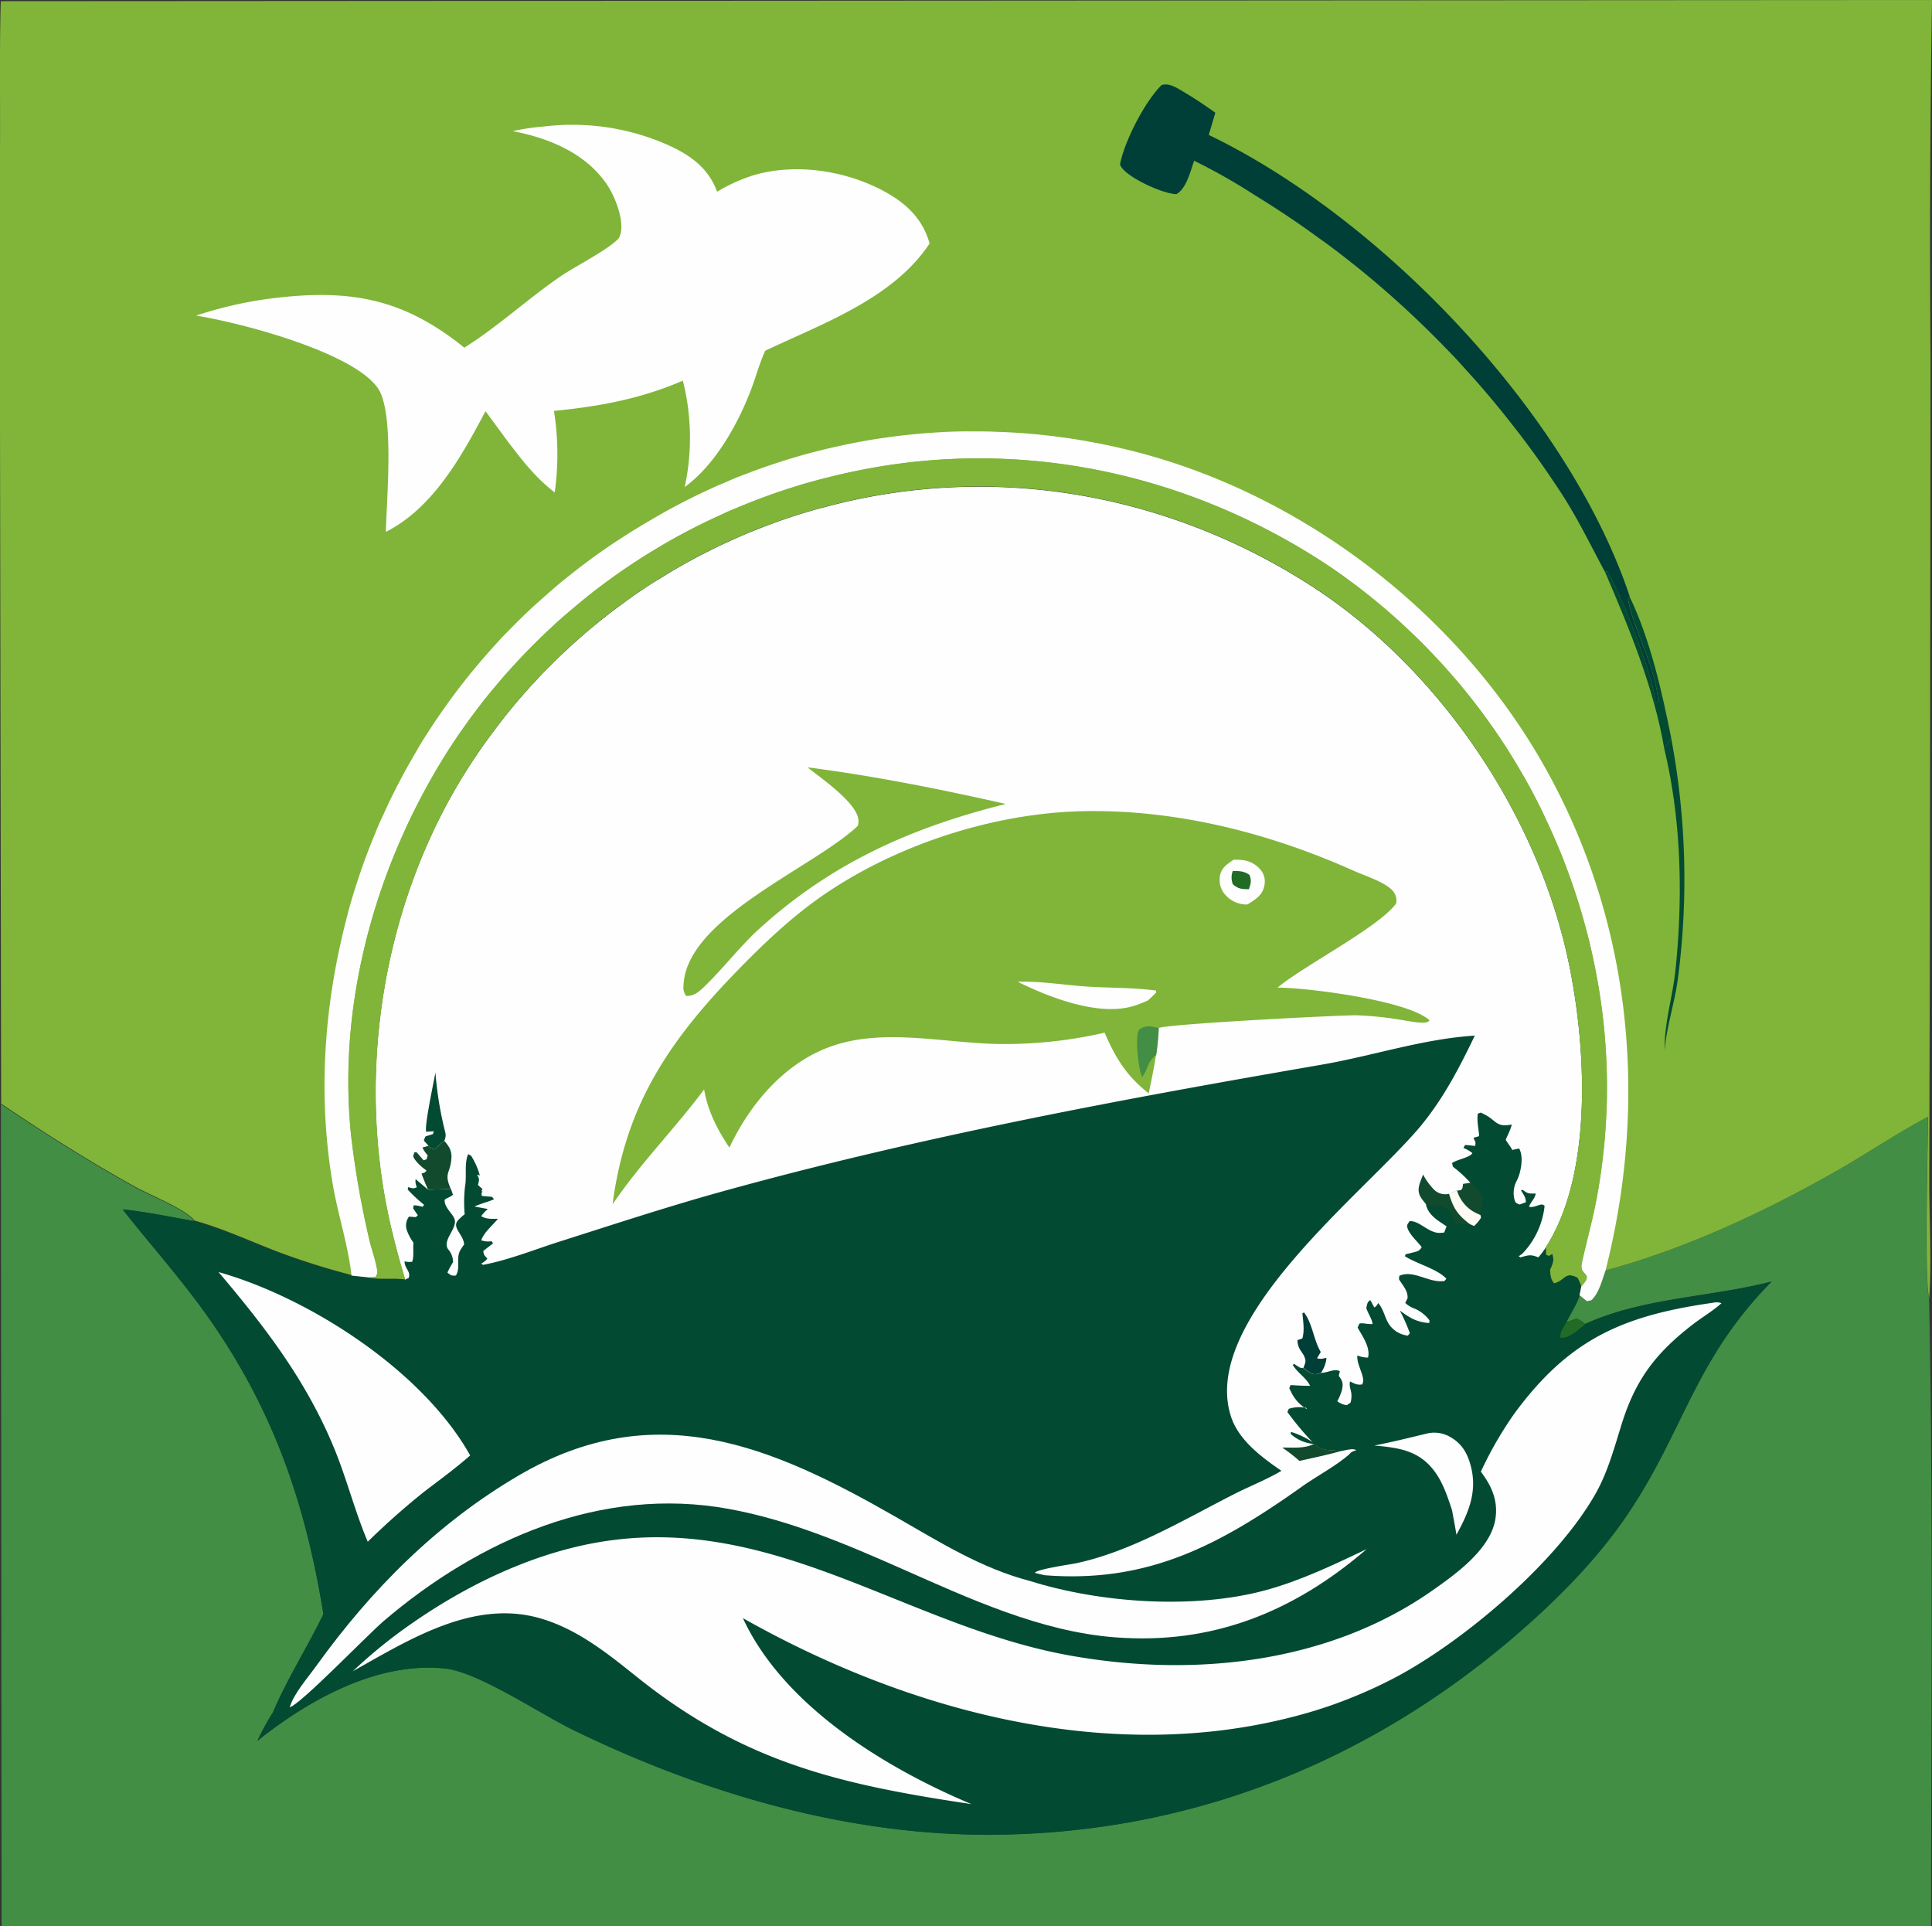
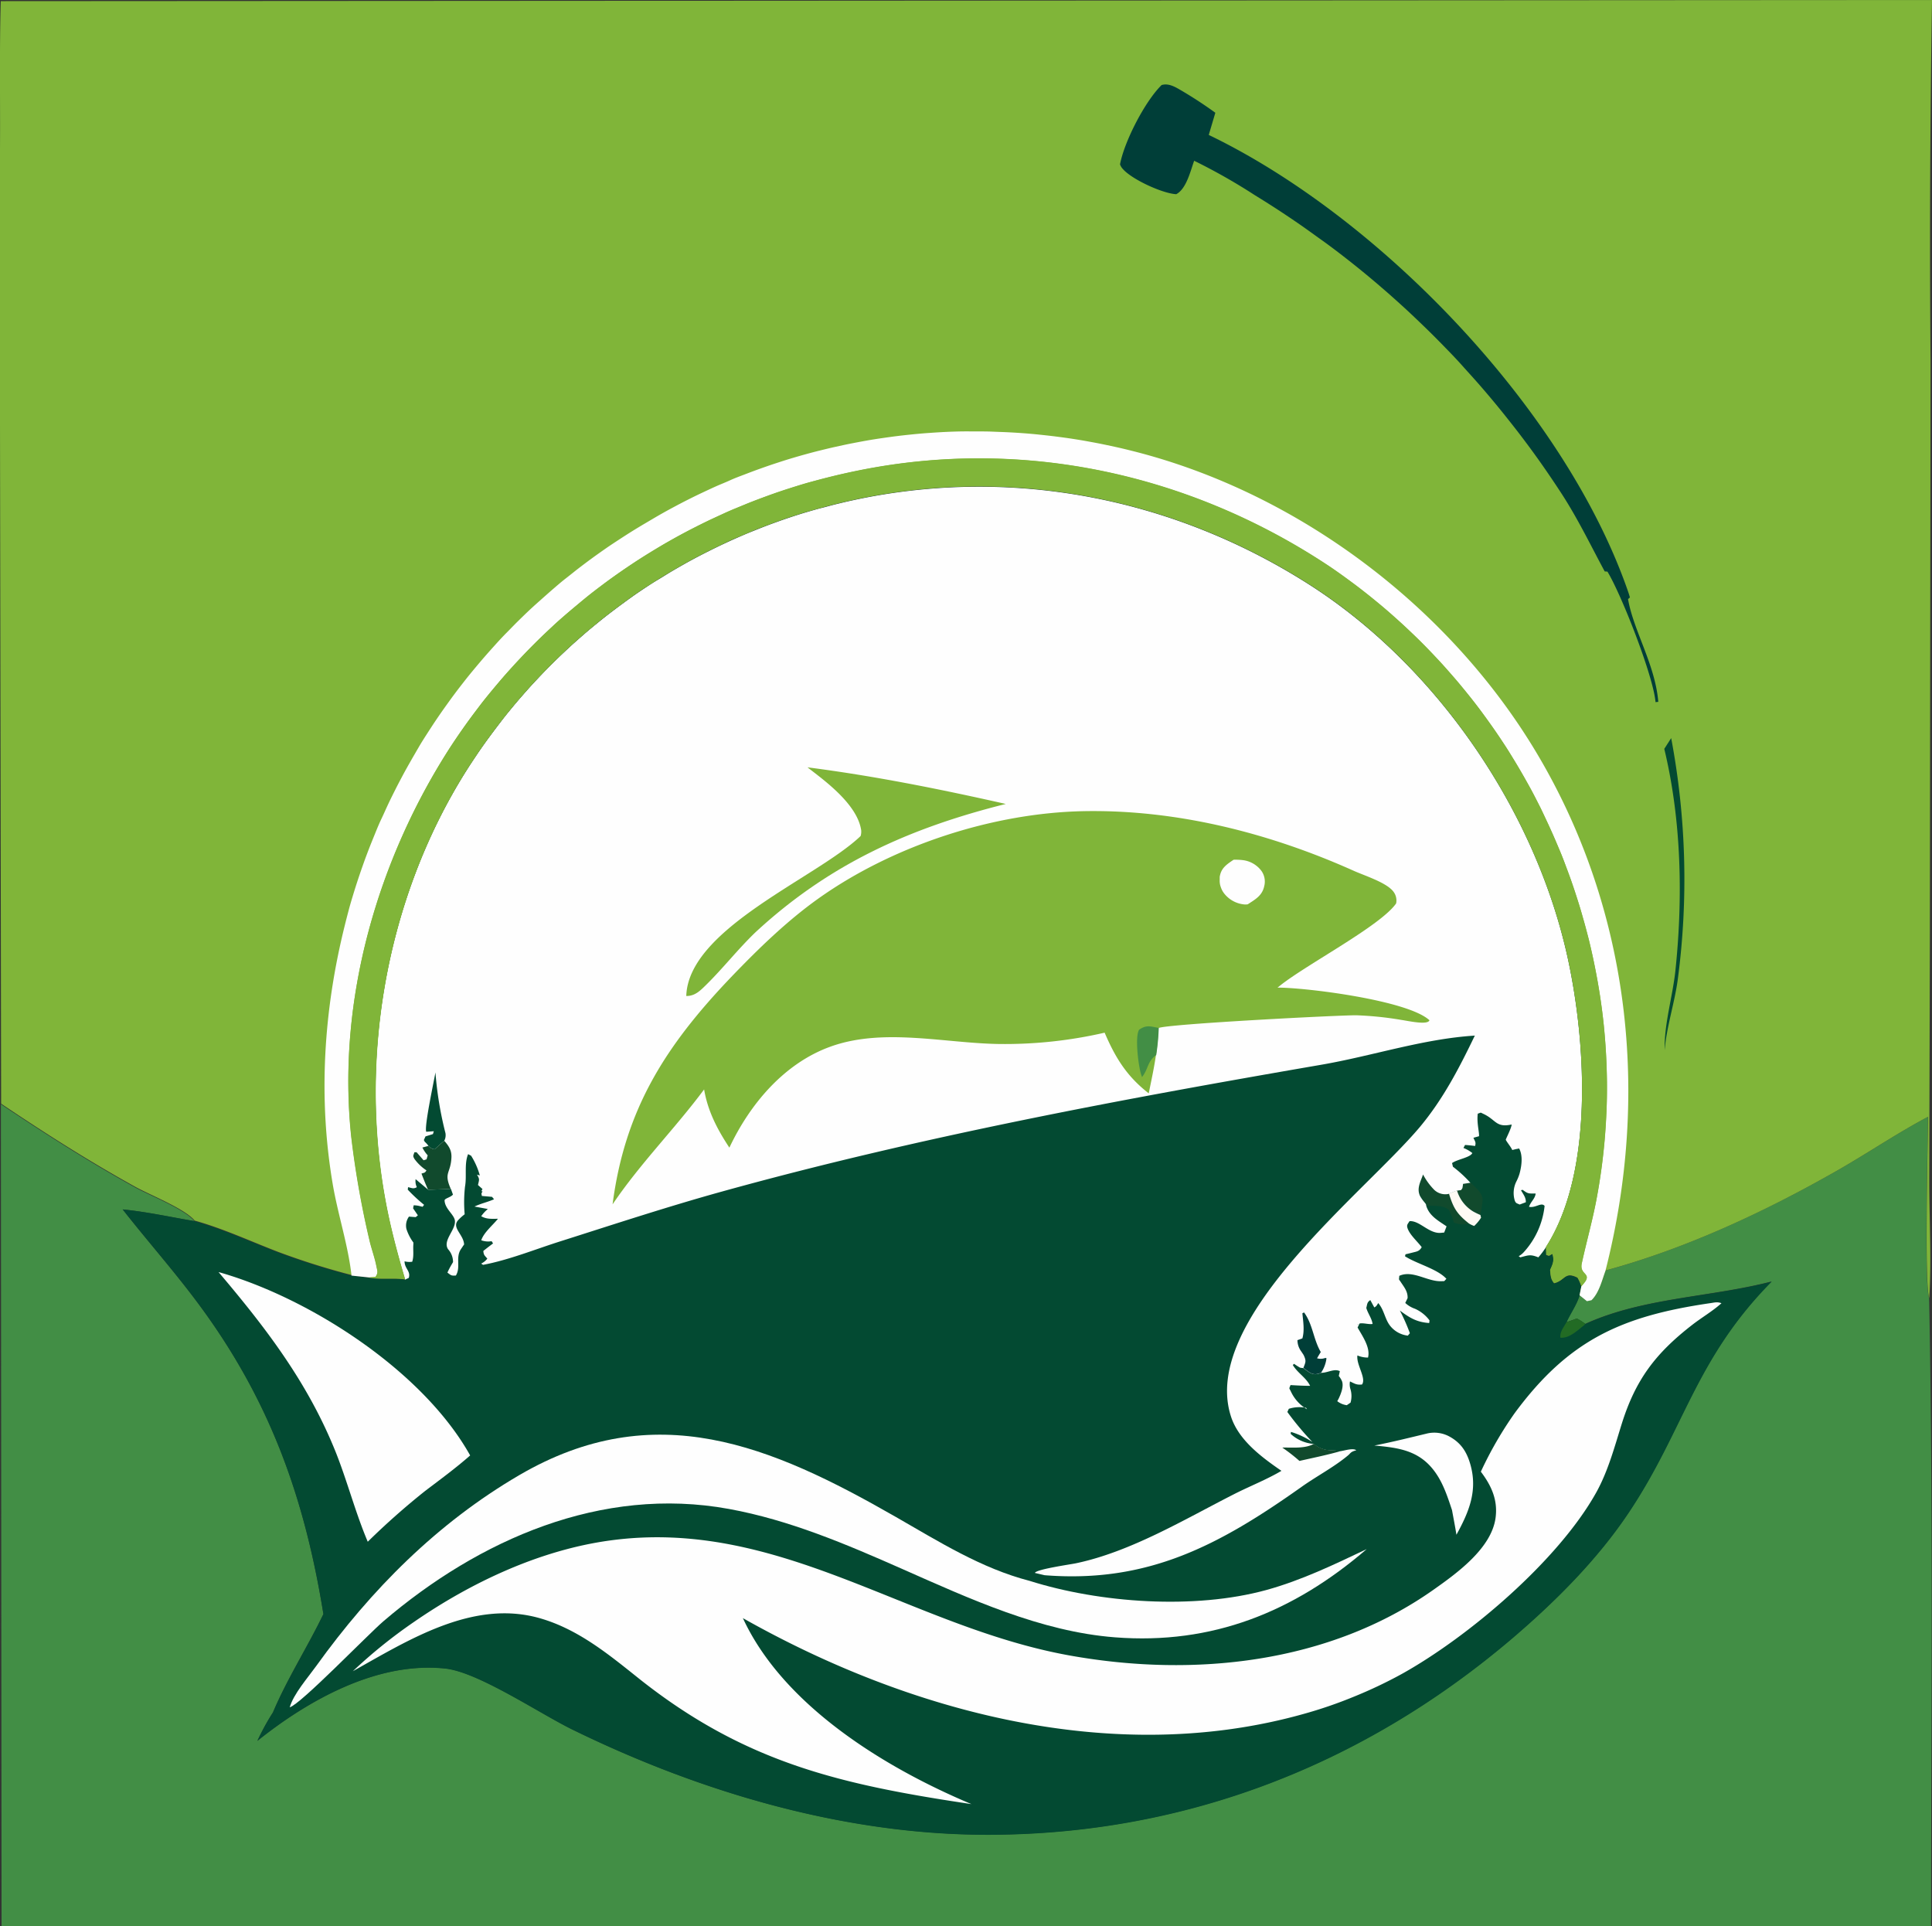
<svg xmlns="http://www.w3.org/2000/svg" viewBox="0 0 481.85 480.33">
  <rect x="0" y="0" width="481.85" height="480.33" fill="#333333" stroke="none" />
  <defs>
    <style>.cls-1{fill:#428e45;}.cls-2{fill:#034a32;}.cls-3{fill:#226b24;}.cls-4{fill:#114a2d;}.cls-5{fill:#fefbf4;}.cls-6{fill:#fefefe;}.cls-7{fill:#003e38;}.cls-8{fill:#80b539;}</style>
  </defs>
  <g id="Слой_2" data-name="Слой 2">
    <g id="Layer_1" data-name="Layer 1">
      <path class="cls-1" d="M.22,275.37c11,7.36,21.85,14.31,33.4,20.7,3.77,2.09,12.37,5.41,14.89,8.46-5.9-1-12-2.34-17.91-2.92,6.11,7.78,12.67,15.2,18.59,23.13,18,24.07,26.73,48.44,31.47,77.78-4,8.28-9,16.06-12.58,24.52a59.31,59.31,0,0,0-3.89,7.1C76.86,424,94.08,414.3,111,416.07c8.26.87,23.6,11.25,31.83,15.27,32.26,15.77,68.56,26.43,104.73,26.18,48.16-.32,92-17.32,128.71-48.25,11.08-9.35,22-20.13,30-32.22,13.8-20.69,16.43-38.12,35.55-57.48-15.26,3.95-32,4-46.48,10.58a13.49,13.49,0,0,0-2.09-1.34c-.69.26-1.38.52-2.09.75l-.51.17c1.07-2.37,2.5-4.23,3.3-6.78.59.52,1.23,1,1.84,1.48l1.13-.24c1.89-1.83,2.6-4.91,3.49-7.34,20.11-5.48,39.86-14.71,57.92-25,7.56-4.31,14.81-9.26,22.5-13.32,0,6.72-1,41.77.31,45.24,1,52.13.5,104.43.47,156.58H.39Z" />
      <path class="cls-2" d="M101,319.13c-1.38-4.62-2.66-9.32-3.73-14-8.65-38.1-1.65-80.48,19.38-113.46.67-1.05,1.36-2.09,2.06-3.13s1.4-2.06,2.13-3.08,1.45-2,2.2-3,1.51-2,2.28-3,1.55-1.95,2.35-2.92,1.6-1.91,2.42-2.85,1.65-1.88,2.49-2.8,1.7-1.83,2.56-2.73,1.74-1.8,2.63-2.68,1.78-1.74,2.69-2.6,1.82-1.71,2.75-2.54,1.87-1.66,2.81-2.47,1.91-1.61,2.88-2.4,1.94-1.57,2.93-2.33,2-1.52,3-2.26,2-1.47,3-2.18,2.06-1.42,3.1-2.11,2.09-1.37,3.15-2,2.12-1.31,3.19-1.95,2.16-1.26,3.25-1.88,2.18-1.21,3.28-1.79,2.22-1.15,3.34-1.71,2.24-1.1,3.37-1.63,2.26-1.05,3.41-1.55,2.29-1,3.45-1.46,2.31-.93,3.48-1.38,2.34-.87,3.51-1.29,2.36-.82,3.55-1.21,2.38-.76,3.58-1.11,2.39-.7,3.6-1,2.41-.65,3.62-.94,2.43-.59,3.65-.85c39.67-8.71,80.43-.72,114.52,21.18,31.64,20.34,56.19,56.36,64.15,93.06,4.55,20.94,6.52,53.26-5.46,71.95l.05,2c1,.3.45.3,1.55-.25.5,1.61.13,2.46-.57,4,.13,1.27.12,2.31,1,3.31,2.76-.68,2.59-3,5.83-1.39a11,11,0,0,1,.95,2.13L394,323c-.8,2.55-2.23,4.41-3.3,6.78l.51-.17c.71-.23,1.4-.49,2.09-.75a13.49,13.49,0,0,1,2.09,1.34c14.45-6.6,31.22-6.63,46.48-10.58-19.12,19.36-21.75,36.79-35.55,57.48-8.06,12.09-18.95,22.87-30,32.22-36.7,30.93-80.55,47.93-128.71,48.25-36.17.25-72.47-10.41-104.73-26.18-8.23-4-23.57-14.4-31.83-15.27C94.08,414.3,76.86,424,64.19,434.14a59.31,59.31,0,0,1,3.89-7.1c3.57-8.46,8.61-16.24,12.58-24.52-4.74-29.34-13.52-53.71-31.47-77.78-5.92-7.93-12.48-15.35-18.59-23.13,5.95.58,12,1.9,17.91,2.92,7,2,13.84,5.12,20.65,7.74a181.44,181.44,0,0,0,18.51,5.84l4.32.51C95,319.18,98,318.66,101,319.13Z" />
      <path class="cls-3" d="M390.69,329.73l.51-.17c.71-.23,1.4-.49,2.09-.75a13.49,13.49,0,0,1,2.09,1.34,3.05,3.05,0,0,1-.75.7c-1.53,1.23-3.42,2.95-5.47,2.74C389,332.13,390,331,390.69,329.73Z" />
      <path class="cls-4" d="M366.76,294.89c1.19,1.23,3.11,2.62,3,4.49a26.5,26.5,0,0,1-.59,3.62,19,19,0,0,1-1.76-.85,9.12,9.12,0,0,1-4.09-5.29l1.09-.14c.4-.62.32-.36.44-1.06l.06-.49Z" />
      <path class="cls-4" d="M355.81,300.71c-.13-.61,0-.36-.42-.9a9.74,9.74,0,0,1-1.16-1.64c-.86-1.89.13-3.5.77-5.33a16,16,0,0,0,2.8,3.84,4,4,0,0,0,3.58,1l2-.81a9.12,9.12,0,0,0,4.09,5.29,19,19,0,0,0,1.76.85l.15.67a10.24,10.24,0,0,1-1.71,2.06,6,6,0,0,1-1.3-.61,5.78,5.78,0,0,1-3.76-.24,16.61,16.61,0,0,0-1.31-3.22C359.84,300.49,357.59,300.75,355.81,300.71Z" />
      <path class="cls-5" d="M361.38,297.67l2-.81a9.12,9.12,0,0,0,4.09,5.29,19,19,0,0,0,1.76.85l.15.67a10.24,10.24,0,0,1-1.71,2.06,6,6,0,0,1-1.3-.61C363.39,302.75,362.49,301.31,361.38,297.67Z" />
      <path class="cls-6" d="M356.08,357.45a7.92,7.92,0,0,1,5.16.66c3,1.55,4.51,3.77,5.45,7,1.92,6.62-.32,11.93-3.45,17.63-.32-2.05-.73-4.1-1.1-6.14-1.23-3.7-2.44-7.46-5-10.49-3.82-4.55-8.85-5.12-14.37-5.62C347.24,359.62,351.66,358.51,356.08,357.45Z" />
      <path class="cls-6" d="M54.51,317.24l.4.1c22.7,6.54,50.68,24.71,62.35,45.62-3.55,3.13-7.47,6-11.21,8.84a183.37,183.37,0,0,0-14.33,12.68c-3-7.06-5-14.72-7.81-21.9C77,345.13,66.52,331.39,54.51,317.24Z" />
      <path class="cls-6" d="M72.26,425.77c.94-3.31,4.49-7.36,6.57-10.25,13.74-19.11,30.24-35.71,50.68-47.65,33.81-19.74,62.78-7.4,93.82,10.37,10.76,6.16,21.35,12.87,33.47,16,17.53,5.53,41.09,7.21,59.06,2.27,8.74-2.41,16.86-6.33,25-10.19-18.2,15.67-38.52,23.88-62.75,22-18.56-1.42-36.35-9.66-53.15-17.08-13.92-6.15-28.12-12.2-43.17-14.94-31.79-5.81-62.32,7.64-86.15,28C91.66,407.72,75,425,72.26,425.77Z" />
      <path class="cls-6" d="M426.42,325c1.14-.15,1.84-.42,2.92,0-2.23,2-4.91,3.55-7.27,5.38-9.2,7.14-14.15,13.68-17.61,24.73-1.81,5.79-3.4,11.79-6.37,17.12-9.44,16.9-31.67,35.86-48.47,45.22a113.39,113.39,0,0,1-12,5.69A110,110,0,0,1,325,427.46c-47.17,13.2-98.14-.44-139.72-23.93,10.13,21.92,35.63,37.42,57,46.38-32.21-4.81-56.21-10.14-82.74-31.16-7.65-6.11-15.3-12.45-24.88-15.19C118.05,398.79,102,408.92,88,416.77a125,125,0,0,1,15.19-12.25c14.39-9.94,31.42-17.94,48.84-20.34,42.38-5.85,74.76,21.53,114.88,28.69,30.82,5.51,64.49,2,90.57-16.39,5.83-4.11,14.43-10.29,15.51-17.87.63-4.5-1-8.08-3.66-11.6a93.24,93.24,0,0,1,8.43-14.59C391.24,334.14,404.47,328.22,426.42,325Z" />
      <path class="cls-6" d="M101,319.13c-1.38-4.62-2.66-9.32-3.73-14-8.65-38.1-1.65-80.48,19.38-113.46.67-1.05,1.36-2.09,2.06-3.13s1.4-2.06,2.13-3.08,1.45-2,2.2-3,1.51-2,2.28-3,1.55-1.95,2.35-2.92,1.6-1.91,2.42-2.85,1.65-1.88,2.49-2.8,1.7-1.83,2.56-2.73,1.74-1.8,2.63-2.68,1.78-1.74,2.69-2.6,1.82-1.71,2.75-2.54,1.87-1.66,2.81-2.47,1.91-1.61,2.88-2.4,1.94-1.57,2.93-2.33,2-1.52,3-2.26,2-1.47,3-2.18,2.06-1.42,3.1-2.11,2.09-1.37,3.15-2,2.12-1.31,3.19-1.95,2.16-1.26,3.25-1.88,2.18-1.21,3.28-1.79,2.22-1.15,3.34-1.71,2.24-1.1,3.37-1.63,2.26-1.05,3.41-1.55,2.29-1,3.45-1.46,2.31-.93,3.48-1.38,2.34-.87,3.51-1.29,2.36-.82,3.55-1.21,2.38-.76,3.58-1.11,2.39-.7,3.6-1,2.41-.65,3.62-.94,2.43-.59,3.65-.85c39.67-8.71,80.43-.72,114.52,21.18,31.64,20.34,56.19,56.36,64.15,93.06,4.55,20.94,6.52,53.26-5.46,71.95a20.38,20.38,0,0,1-1.9,2.53c-2-.79-2.4-.55-4.49,0l-.41-.29a5,5,0,0,0,1.19-.92,20.3,20.3,0,0,0,5.27-11.62c-.82-1-2.26.59-3.89.22.45-1.3,1.51-2,1.66-3.31-1.75,0-1.86.12-3.25-.92l-.41.1c.56,1,1.28,1.85,1.2,3l-1.53.57c-.66-.32-.95-.26-1.22-1a6.45,6.45,0,0,1,.45-4.85,11,11,0,0,0,.74-1.85c.52-1.91.88-4.48-.1-6.28l-.86.17-.86.21c-.24-.67-1.52-2.19-1.61-2.58,0-.17,1.43-2.91,1.46-3.78-3.92.85-3.85-1.15-7-2.63-.92-.43-.49-.38-1.45-.07-.29,2.29.42,4.7.31,5.62l-1.39.39c.37.88.69,1.1.41,2.05-.84-.12-1.66-.2-2.5-.26l-.4.75a8.58,8.58,0,0,1,2.22,1.27c-.53,1.13-3.8,1.56-5.06,2.5l.22.91a31.58,31.58,0,0,1,4.35,4l-1.83.28-.06.49c-.12.7,0,.44-.44,1.06l-1.09.14-2,.81a4,4,0,0,1-3.58-1,16,16,0,0,1-2.8-3.84c-.64,1.83-1.63,3.44-.77,5.33a9.74,9.74,0,0,0,1.16,1.64c.4.54.29.29.42.9.8,2.5,3,3.65,5.05,5.06l-.59,1.54-.93.09c-2.92.17-5.18-3.09-7.71-2.93-.37.62-.76.88-.54,1.64.49,1.69,2.48,3.39,3.57,4.85-.62,1.08-1.23,1.07-2.36,1.37-.55.14-1.11.28-1.67.4l-.14.5c2.93,1.89,8.08,3.14,10.33,5.62-.7.72-.31.57-1.33.6-3.44.11-7.07-2.85-10.42-1.34-.07,1.18-.22.65.38,1.56.84,1.28,1.77,2.36,1.69,4l-.58,1.2a6.8,6.8,0,0,0,2.42,1.45,9.18,9.18,0,0,1,3.63,2.9l-.08.66c-3.13-.23-4.81-1.26-7.32-3.12a48.39,48.39,0,0,1,2.5,5.66l-.51.6a6.57,6.57,0,0,1-4.39-2.42c-1.36-1.7-1.5-4-3-5.7a5.37,5.37,0,0,1-.49.75,2.32,2.32,0,0,1-.48.34l-1-1.83c-.84.56-.74,1-1,1.95.41,1.43,1.37,2.59,1.57,4-1.34.21-3.17-.67-3.89.31l.71-.59-.56,1.17c1.2,2.14,3.25,5,2.6,7.49a6.49,6.49,0,0,1-2.64-.53c-.36,2.26,2.29,5.67,1.14,7.25-1.36.13-1.73-.17-3-.77a4,4,0,0,0,.14,2,6,6,0,0,1,0,3.29l-.93.64a4.9,4.9,0,0,1-2.38-1c.13-.24.27-.48.39-.73.55-1.18,1.25-2.95.8-4.23a5.32,5.32,0,0,0-.81-1.33l.26-1.2c-1.43-.71-3,.43-4.68.42a7.35,7.35,0,0,1-.79.27c-1.59.37-2.41-.63-3.66-1.46a4.39,4.39,0,0,1-.81-.11,17.38,17.38,0,0,1-1.47-.95l-.32.29c1.18,2,3.31,3.13,4.32,5.2-1.64,0-3.26-.09-4.89-.19-.38,1.06-.4.56.12,1.66a10,10,0,0,0,4,4.38l-.24-.37a8.72,8.72,0,0,0-4.3.25l-.37.79a74.26,74.26,0,0,0,6.25,7.49,20.3,20.3,0,0,0-5.35-2.52l-.07.49a9.57,9.57,0,0,0,5.75,2.51,6.47,6.47,0,0,0,4.39,1.58c.83.06,1.65.14,2.47.19,1.05-.16,2.9-.78,3.76-.2l-.59.19c-.89.34-.84.56-1.5,1.12-3.36,2.82-7.82,5.18-11.44,7.74-20.62,14.63-38.41,24.16-64.21,22.12l-2.42-.57c.27-.9,8.81-2.11,10.2-2.4,13.71-2.86,27.18-11,39.62-17.32,3.84-1.94,8-3.57,11.67-5.74-4.91-3.38-10.66-7.62-12.58-13.52-7.86-24.17,33.17-55.64,47.12-72.25,5.83-7,9.78-14.66,13.69-22.77-12.93.81-25.53,5.07-38.3,7.27-50.3,8.68-100.32,18-149.54,31.64-13.41,3.72-26.76,8.11-40,12.32-6.37,2-13,4.72-19.52,5.94l-.46-.32a4.13,4.13,0,0,0,1.53-1.23c-.67-.81-.89-.82-1-1.91.8-.65,1.61-1.27,2.43-1.88l-.36-.56a5,5,0,0,1-2.58-.23c.63-1.94,2.85-3.73,4.16-5.36-1.53,0-2.82.15-4.17-.64a8.61,8.61,0,0,1,1.18-1.38l.46-.42-3.32-.61c1.63-.78,3.27-1.1,4.88-1.82l-.51-.6-2.53-.22c-.14-.81-.19-.41.17-1.18h-.3l.28-.55-1.12-1c.3-1.37.46-1.4-.24-2.58l.7.2a18.32,18.32,0,0,0-2.17-4.92l-.75-.4c-1,2.42-.3,5.48-.77,8.08a34.77,34.77,0,0,0-.09,6.92,12.11,12.11,0,0,0-1.6,1.44c-1.76,1.89,1.35,3.59,1.46,6.1-.11.15-.23.3-.33.46s-.28.42-.42.63c-1.48,2.15,0,4.5-1.3,6.64-1.16.07-1.16,0-2.11-.73a19.18,19.18,0,0,1,1-1.93l.4-.69a4.76,4.76,0,0,0-1.23-3.2c-1.47-2.18,2-4.86,1.69-7.17-.2-1.5-2.5-2.93-2.57-5,0-.52,1.51-.76,2.09-1.46l-.51-1.42-5.66.22-3.14-2.65a3.43,3.43,0,0,0,.3,2c-.87.5-1.24.19-2.19,0l-.07.62a40.39,40.39,0,0,0,4.07,3.78l-.37.49-.63-.15a6.25,6.25,0,0,0-1.6-.22l-.14.76,1.19,1.74-.54.45L102,303.4a3.79,3.79,0,0,0-.64,3.06,11.65,11.65,0,0,0,1.74,3.4c0,.14,0,.27,0,.41-.13,1.5.18,2.9-.29,4.38a4.72,4.72,0,0,1-1.91-.1c0,1.84,1.58,2.41,1.05,4.13Z" />
      <path class="cls-4" d="M327.69,360.06a6.47,6.47,0,0,0,4.39,1.58c.83.06,1.65.14,2.47.19-3.44,1-7,1.71-10.46,2.5a43.36,43.36,0,0,0-4.28-3.33C322.3,360.94,325.5,361.32,327.69,360.06Z" />
      <path class="cls-2" d="M108.6,267.44a88.09,88.09,0,0,0,2.5,15.14,3,3,0,0,1-.3,1.91c-.82.69-1.62,1.41-2.4,2.13a2.55,2.55,0,0,1-1.56-.85,2.7,2.7,0,0,0-.22-.33c-.92-1.07-.43-.25-.91-1.13l.41-.91,1.86-.58.21-.71-1.88.13C105.76,281,108.29,269.33,108.6,267.44Z" />
      <path class="cls-7" d="M325.07,341.14c.55-1.45.77-1.69.09-3.16-.08-.17-.56-.86-.65-1a4.74,4.74,0,0,1-.92-2.77l1.23-.44c.57-2,.2-4.19,0-6.27l.42-.2c2.2,3,2.3,6.69,4.17,9.87-.17.28-.35.56-.52.85s-.27.47-.41.71a3.22,3.22,0,0,0,2.1-.1l.25.1a8.16,8.16,0,0,1-1.35,3.6,7.35,7.35,0,0,1-.79.27C327.14,343,326.32,342,325.07,341.14Z" />
      <path class="cls-4" d="M106.84,285.77a2.55,2.55,0,0,0,1.56.85c.78-.72,1.58-1.44,2.4-2.13,1.12,1.29,1.87,2.35,1.79,4.18-.19,4.05-2,3.66-.16,7.83l-5.66.22c-.59-1.34-1.13-2.68-1.65-4.05.7-.24.86-.13,1.24-.8a11.51,11.51,0,0,1-3-2.86c-.47-.82-.26-.81,0-1.66l.54,0,1.74,2,.74-.23.29-1a8.17,8.17,0,0,1-1.32-1.95Z" />
-       <path class="cls-8" d="M201.4,191.36c16.7,2.15,33,5.42,49.45,9.13-24,6-44.07,15-62.43,32-4.38,4.21-8.1,9-12.43,13.24-1.46,1.43-2.72,2.67-4.83,2.65a3.38,3.38,0,0,1-.69-2.56c.53-16.89,32.63-29.49,43.48-39.89a3.75,3.75,0,0,0,.14-1.47C213.75,200.19,204.68,194,201.4,191.36Z" />
+       <path class="cls-8" d="M201.4,191.36c16.7,2.15,33,5.42,49.45,9.13-24,6-44.07,15-62.43,32-4.38,4.21-8.1,9-12.43,13.24-1.46,1.43-2.72,2.67-4.83,2.65c.53-16.89,32.63-29.49,43.48-39.89a3.75,3.75,0,0,0,.14-1.47C213.75,200.19,204.68,194,201.4,191.36Z" />
      <path class="cls-8" d="M152.78,300.34c3.07-23.67,13.17-39.48,29.45-56.55,6.72-7,13.87-14,21.82-19.67,18.58-13.23,43.54-21.39,66.21-21.83,23.18-.44,46.29,5.43,67.32,14.85,2.71,1.22,8.08,2.9,9.86,5.11a3.63,3.63,0,0,1,.76,3.05c-3.9,5.6-22.3,15.17-29,20.53l-.57.46c7.24,0,32.52,3.17,37.88,8.14-.4,1.3-5.46.13-7-.08a83.88,83.88,0,0,0-11.29-1.16c-5.16,0-47.43,2.2-49.29,3.19a58.08,58.08,0,0,1-.63,6.72c-.46,3.21-1.16,6.38-1.8,9.56-5.47-4.24-8.32-8.88-11-15.13a111,111,0,0,1-26.45,2.82c-13.64-.22-28.76-4.08-41.9.65-11.58,4.16-20.12,14.34-25.24,25.2-3-4.53-5.4-9.14-6.3-14.52C168.33,281.48,159.67,290.13,152.78,300.34Z" />
      <path class="cls-1" d="M288.37,263.1c-2.29,1.68-1.9,3.42-3.55,5.51-.1-.33-.23-.64-.32-1-.6-2.2-1.47-9-.41-10.81,1.87-1.28,2.78-.84,4.91-.45A58.08,58.08,0,0,1,288.37,263.1Z" />
      <path class="cls-6" d="M307.67,214.4a16.27,16.27,0,0,1,2.21.09,6.81,6.81,0,0,1,4.73,2.7,4.58,4.58,0,0,1,.72,3.69c-.5,2.47-2.17,3.35-4.14,4.64a3.82,3.82,0,0,1-1.12,0,7.21,7.21,0,0,1-4.82-2.79,5.39,5.39,0,0,1-.33-.5,4.53,4.53,0,0,1-.27-.54,5.37,5.37,0,0,1-.21-.56,3.83,3.83,0,0,1-.16-.58,5.78,5.78,0,0,1-.08-.6,5.68,5.68,0,0,1,0-.59c0-.21,0-.41,0-.6s.06-.4.11-.6C304.75,216.3,306.2,215.4,307.67,214.4Z" />
-       <path class="cls-3" d="M307.46,217.21c1.67,0,2.8,0,4.2,1,.51,1.63.29,2-.16,3.54-1.75,0-2.64-.05-4-1.2A4.56,4.56,0,0,1,307.46,217.21Z" />
-       <path class="cls-6" d="M253.8,244.83c5.63-.22,11.45.82,17.09,1.19s11.7.23,17.44,1v.54l-2,1.92c-1.08.48-2.15.92-3.27,1.29C274.2,253.67,261.64,248.72,253.8,244.83Z" />
      <path class="cls-8" d="M.19.29,481.85,0q-.72,45.09-.36,90.18l-.17,143.6-.15,60.82c0,9.64.59,19.56,0,29.15-1.27-3.47-.33-38.52-.31-45.24-7.69,4.06-14.94,9-22.5,13.32-18.06,10.31-37.81,19.54-57.92,25-.89,2.43-1.6,5.51-3.49,7.34l-1.13.24c-.61-.49-1.25-1-1.84-1.48l.45-2.23a11,11,0,0,0-.95-2.13c-3.24-1.65-3.07.71-5.83,1.39-.88-1-.87-2-1-3.31.7-1.52,1.07-2.37.57-4-1.1.55-.58.55-1.55.25l-.05-2c12-18.69,10-51,5.46-71.95-8-36.7-32.51-72.72-64.15-93.06-34.09-21.9-74.85-29.89-114.52-21.18-1.22.26-2.44.55-3.65.85s-2.42.61-3.62.94-2.41.67-3.6,1-2.39.73-3.58,1.11-2.37.79-3.55,1.21-2.35.85-3.51,1.29-2.33.9-3.48,1.38-2.31,1-3.45,1.46-2.28,1-3.41,1.55-2.26,1.07-3.37,1.63-2.23,1.13-3.34,1.71-2.2,1.18-3.28,1.79-2.17,1.24-3.25,1.88-2.14,1.29-3.19,1.95-2.11,1.34-3.15,2-2.07,1.39-3.1,2.11-2,1.44-3,2.18-2,1.49-3,2.26-2,1.54-2.93,2.33-1.93,1.59-2.88,2.4-1.88,1.63-2.81,2.47-1.85,1.68-2.75,2.54-1.81,1.72-2.69,2.6-1.76,1.77-2.63,2.68-1.72,1.81-2.56,2.73-1.67,1.85-2.49,2.8-1.63,1.89-2.42,2.85-1.58,1.94-2.35,2.92-1.53,2-2.28,3-1.48,2-2.2,3-1.44,2-2.13,3.08-1.39,2.08-2.06,3.13c-21,33-28,75.36-19.38,113.46,1.07,4.7,2.35,9.4,3.73,14-3-.47-6,.05-9-.51l-4.32-.51a181.44,181.44,0,0,1-18.51-5.84c-6.81-2.62-13.62-5.78-20.65-7.74-2.52-3-11.12-6.37-14.89-8.46-11.55-6.39-22.45-13.34-33.4-20.7L0,105.63l0-68.36C.08,25-.16,12.59.19.29Z" />
-       <path class="cls-2" d="M400.23,142.48l.68.05c3.51,5.77,11.45,26.09,12,32.55l.68-.08c-.74-9.21-6.21-17.81-7.54-25.63l.47-.39c5.09,10.61,8,23.59,10.29,35.09l-1.72,2.71C412.5,171.53,406.31,156.61,400.23,142.48Z" />
      <path class="cls-2" d="M416.8,184.07a189.84,189.84,0,0,1,1.67,60c-.77,5.92-2.83,12-3.29,17.81-.19-6.36,2-13.42,2.67-19.8,1.91-18.17,1.52-37.48-2.77-55.33Z" />
      <path class="cls-7" d="M297.83,40.09c-.93,2.56-1.93,7-4.47,8.34-3.46-.19-11.06-3.69-13.31-6.28a3.17,3.17,0,0,1-.71-1.17c1.08-5.73,6.22-15.71,10.37-19.77,1.54-.46,3,.26,4.3,1a104.09,104.09,0,0,1,9.1,5.91l-1.64,5.53c42.79,20.59,89.06,68.7,104.68,114.16.13.39.25.79.36,1.19l-.47.39c1.33,7.82,6.8,16.42,7.54,25.63l-.68.08c-.54-6.46-8.48-26.78-12-32.55l-.68-.05c-3.57-6.63-6.8-13.36-10.94-19.68q-1.83-2.8-3.74-5.57t-3.89-5.46c-1.33-1.8-2.67-3.58-4.05-5.34s-2.77-3.51-4.19-5.24-2.86-3.43-4.33-5.12-3-3.35-4.47-5-3.05-3.27-4.61-4.87-3.14-3.19-4.75-4.74-3.22-3.1-4.87-4.61-3.31-3-5-4.47-3.39-2.91-5.12-4.33-3.47-2.81-5.24-4.18-3.55-2.72-5.35-4-3.62-2.62-5.46-3.89-3.7-2.52-5.57-3.74-3.76-2.41-5.67-3.58A146.55,146.55,0,0,0,297.83,40.09Z" />
      <path class="cls-6" d="M87.67,318.11c-.83-7.53-3.38-15.18-4.67-22.71-3.68-21.61-2.29-43.45,3-64.66.32-1.3.66-2.6,1-3.89s.73-2.58,1.12-3.86.8-2.56,1.22-3.83.86-2.53,1.31-3.8.92-2.51,1.4-3.76,1-2.49,1.5-3.73,1-2.46,1.59-3.69,1.11-2.44,1.68-3.65,1.17-2.41,1.77-3.6,1.23-2.39,1.86-3.57,1.29-2.35,1.95-3.51,1.34-2.32,2-3.46,1.39-2.29,2.12-3.42,1.45-2.25,2.2-3.36,1.51-2.21,2.29-3.3,1.56-2.18,2.36-3.25,1.62-2.13,2.45-3.19,1.67-2.09,2.53-3.12,1.72-2.05,2.6-3.06,1.77-2,2.67-3,1.83-2,2.76-2.93,1.86-1.92,2.82-2.86,1.91-1.87,2.89-2.79,2-1.82,3-2.71,2-1.78,3-2.64,2-1.73,3.09-2.57,2.09-1.67,3.16-2.49,2.13-1.62,3.21-2.41,2.17-1.56,3.27-2.33,2.22-1.51,3.34-2.24,2.24-1.46,3.38-2.17,2.28-1.4,3.44-2.08,2.26-1.34,3.41-2,2.29-1.29,3.45-1.91,2.33-1.24,3.5-1.83,2.36-1.18,3.55-1.74,2.38-1.12,3.58-1.66,2.41-1,3.63-1.56,2.44-1,3.67-1.47,2.46-.94,3.7-1.38,2.48-.88,3.73-1.29,2.5-.82,3.76-1.2,2.53-.75,3.8-1.1,2.54-.69,3.81-1,2.56-.63,3.85-.91,2.57-.57,3.86-.82,2.59-.5,3.89-.73,2.59-.43,3.9-.62,2.6-.37,3.91-.53,2.62-.3,3.93-.43,2.62-.24,3.93-.33,2.63-.18,3.94-.24,2.64-.11,3.95-.13,2.63,0,4,0,2.63,0,3.95.06,2.63.09,3.95.16,2.63.15,3.94.25,2.62.22,3.93.36,2.62.28,3.93.45,2.61.34,3.91.54,2.6.41,3.9.65,2.59.47,3.88.74,2.57.54,3.86.83,2.56.61,3.84.93c41.21,10.47,79,39.05,100.66,75.61,23.11,39,28.08,85,16.93,128.74-.89,2.43-1.6,5.51-3.49,7.34l-1.13.24c-.61-.49-1.25-1-1.84-1.48l.45-2.23a13.66,13.66,0,0,0,1-1.21c1.35-2.11-1.5-1.7-.88-4.54,1.17-5.38,2.67-10.68,3.69-16.09q.67-3.58,1.17-7.19c.33-2.41.61-4.83.82-7.25s.37-4.84.47-7.27.14-4.86.12-7.29-.1-4.86-.24-7.28-.33-4.85-.58-7.27-.57-4.82-.94-7.23-.8-4.79-1.28-7.17c-.25-1.26-.52-2.51-.8-3.76s-.58-2.5-.9-3.75-.64-2.48-1-3.72-.7-2.47-1.07-3.69-.77-2.45-1.17-3.67-.82-2.43-1.25-3.64-.88-2.41-1.34-3.61-.94-2.39-1.43-3.57-1-2.37-1.52-3.54-1.05-2.34-1.6-3.5S384.6,202.17,384,201s-1.16-2.28-1.76-3.42-1.23-2.25-1.86-3.37-1.27-2.23-1.93-3.33-1.33-2.19-2-3.28-1.38-2.16-2.09-3.23-1.43-2.12-2.17-3.17-1.49-2.1-2.25-3.13S368.4,176,367.62,175s-1.59-2-2.4-3-1.64-2-2.47-2.95-1.68-1.93-2.54-2.89-1.73-1.89-2.61-2.82-1.78-1.86-2.68-2.77-1.82-1.81-2.75-2.69-1.86-1.77-2.81-2.63-1.9-1.72-2.87-2.56-1.95-1.68-2.94-2.49-2-1.63-3-2.42-2-1.57-3.05-2.34-2.07-1.53-3.11-2.27-2.1-1.48-3.17-2.19c-34.79-23-76.53-32-117.53-23.58-1.28.26-2.55.54-3.83.83s-2.54.6-3.8.92-2.53.67-3.78,1-2.51.72-3.76,1.11-2.49.79-3.73,1.2-2.47.85-3.69,1.3-2.45.91-3.66,1.38-2.43,1-3.63,1.48-2.4,1-3.59,1.56-2.38,1.09-3.55,1.65-2.35,1.15-3.51,1.74-2.32,1.2-3.47,1.82-2.28,1.26-3.42,1.91-2.25,1.32-3.37,2-2.22,1.37-3.32,2.07-2.19,1.43-3.27,2.16-2.15,1.48-3.21,2.23-2.12,1.53-3.16,2.32-2.08,1.58-3.1,2.39-2,1.63-3,2.47-2,1.68-3,2.54-2,1.73-2.92,2.61-1.91,1.78-2.85,2.69-1.86,1.83-2.78,2.76-1.82,1.87-2.71,2.82-1.78,1.91-2.65,2.89-1.72,1.95-2.57,2.95-1.68,2-2.5,3-1.63,2-2.42,3.07-1.58,2.08-2.35,3.14-1.52,2.11-2.27,3.19-1.47,2.15-2.19,3.24c-18.47,28.37-28.67,63.7-25,97.64a229.27,229.27,0,0,0,4.5,25.6c.49,2.21,1.32,4.34,1.75,6.55.25,1.29.55,1.69-.21,2.78l-1.63.16Z" />
      <path class="cls-8" d="M92,318.62l1.63-.16c.76-1.09.46-1.49.21-2.78-.43-2.21-1.26-4.34-1.75-6.55a229.27,229.27,0,0,1-4.5-25.6c-3.63-33.94,6.57-69.27,25-97.64q1.08-1.63,2.19-3.24c.75-1.08,1.5-2.14,2.27-3.19s1.55-2.1,2.35-3.14,1.6-2.06,2.42-3.07,1.66-2,2.5-3,1.7-2,2.57-2.95,1.75-1.94,2.65-2.89,1.79-1.89,2.71-2.82,1.84-1.85,2.78-2.76,1.89-1.8,2.85-2.69,1.94-1.75,2.92-2.61,2-1.71,3-2.54,2-1.66,3-2.47,2.06-1.61,3.1-2.39,2.1-1.56,3.16-2.32,2.13-1.5,3.21-2.23,2.17-1.45,3.27-2.16,2.21-1.4,3.32-2.07,2.24-1.35,3.37-2,2.27-1.28,3.42-1.91,2.31-1.23,3.47-1.82,2.33-1.17,3.51-1.74,2.36-1.11,3.55-1.65,2.38-1.06,3.59-1.56,2.41-1,3.63-1.48,2.43-.94,3.66-1.38,2.46-.88,3.69-1.3,2.48-.81,3.73-1.2,2.5-.76,3.76-1.11,2.51-.69,3.78-1,2.53-.63,3.8-.92,2.55-.57,3.83-.83c41-8.46,82.74.58,117.53,23.58,1.07.71,2.12,1.44,3.17,2.19s2.08,1.5,3.11,2.27,2,1.55,3.05,2.34,2,1.6,3,2.42,2,1.65,2.94,2.49,1.92,1.69,2.87,2.56,1.89,1.74,2.81,2.63,1.84,1.78,2.75,2.69,1.8,1.83,2.68,2.77,1.75,1.87,2.61,2.82,1.7,1.92,2.54,2.89,1.66,2,2.47,2.95,1.61,2,2.4,3,1.56,2,2.32,3.07,1.51,2.08,2.25,3.13,1.46,2.11,2.17,3.17,1.41,2.15,2.09,3.23,1.36,2.18,2,3.28,1.3,2.21,1.93,3.33,1.25,2.24,1.86,3.37,1.19,2.27,1.76,3.42,1.14,2.3,1.69,3.46,1.08,2.33,1.6,3.5,1,2.35,1.52,3.54,1,2.37,1.43,3.57.9,2.4,1.34,3.61.85,2.42,1.25,3.64.79,2.44,1.17,3.67.73,2.46,1.07,3.69.67,2.48,1,3.72.61,2.49.9,3.75.55,2.5.8,3.76q.72,3.57,1.28,7.17t.94,7.23c.25,2.42.45,4.84.58,7.27s.22,4.85.24,7.28,0,4.86-.12,7.29-.25,4.85-.47,7.27-.49,4.84-.82,7.25-.72,4.8-1.17,7.19c-1,5.41-2.52,10.71-3.69,16.09-.62,2.84,2.23,2.43.88,4.54a13.66,13.66,0,0,1-1,1.21,11,11,0,0,0-.95-2.13c-3.24-1.65-3.07.71-5.83,1.39-.88-1-.87-2-1-3.31.7-1.52,1.07-2.37.57-4-1.1.55-.58.55-1.55.25l-.05-2c12-18.69,10-51,5.46-71.95-8-36.7-32.51-72.72-64.15-93.06-34.09-21.9-74.85-29.89-114.52-21.18-1.22.26-2.44.55-3.65.85s-2.42.61-3.62.94-2.41.67-3.6,1-2.39.73-3.58,1.11-2.37.79-3.55,1.21-2.35.85-3.51,1.29-2.33.9-3.48,1.38-2.31,1-3.45,1.46-2.28,1-3.41,1.55-2.26,1.07-3.37,1.63-2.23,1.13-3.34,1.71-2.2,1.18-3.28,1.79-2.17,1.24-3.25,1.88-2.14,1.29-3.19,1.95-2.11,1.34-3.15,2-2.07,1.39-3.1,2.11-2,1.44-3,2.18-2,1.49-3,2.26-2,1.54-2.93,2.33-1.93,1.59-2.88,2.4-1.88,1.63-2.81,2.47-1.85,1.68-2.75,2.54-1.81,1.72-2.69,2.6-1.76,1.77-2.63,2.68-1.72,1.81-2.56,2.73-1.67,1.85-2.49,2.8-1.63,1.89-2.42,2.85-1.58,1.94-2.35,2.92-1.53,2-2.28,3-1.48,2-2.2,3-1.44,2-2.13,3.08-1.39,2.08-2.06,3.13c-21,33-28,75.36-19.38,113.46,1.07,4.7,2.35,9.4,3.73,14C98,318.66,95,319.18,92,318.62Z" />
-       <path class="cls-6" d="M135.64,31.55a58.79,58.79,0,0,1,31.5,4.86c5.38,2.51,9.61,5.69,11.71,11.41A42.12,42.12,0,0,1,188,43.68c10.68-3.1,23.3-1.1,32.95,4.27,5.35,3,9.2,6.79,10.9,12.77-9.2,13.83-26.65,19.92-41,26.75-1.46,3.15-2.36,6.67-3.62,9.92-3.31,8.59-8.89,18.54-16.46,24.07a58.14,58.14,0,0,0-.46-26.53c-10.55,4.54-20.79,6.43-32.15,7.54a68.92,68.92,0,0,1,.19,20.33c-5-3.83-8.31-8.27-12.07-13.2l-5.19-7.07c-5.9,11.18-13.1,24.19-24.85,30.1.16-8.11,2.2-29.77-2-35.83-6.24-9-34.31-16.36-45.35-18.09a99.9,99.9,0,0,1,21.18-4.56c18.59-2,31.29.91,45.73,12.55,8.48-5.31,16-12.34,24.32-18,3.42-2.3,11.86-6.59,14.23-9.32a5.11,5.11,0,0,0,.49-1.4c.72-3.6-1.61-9.31-3.59-12.15-5.39-7.76-14.45-11.42-23.39-13.13A58.49,58.49,0,0,1,135.64,31.55Z" />
    </g>
  </g>
</svg>